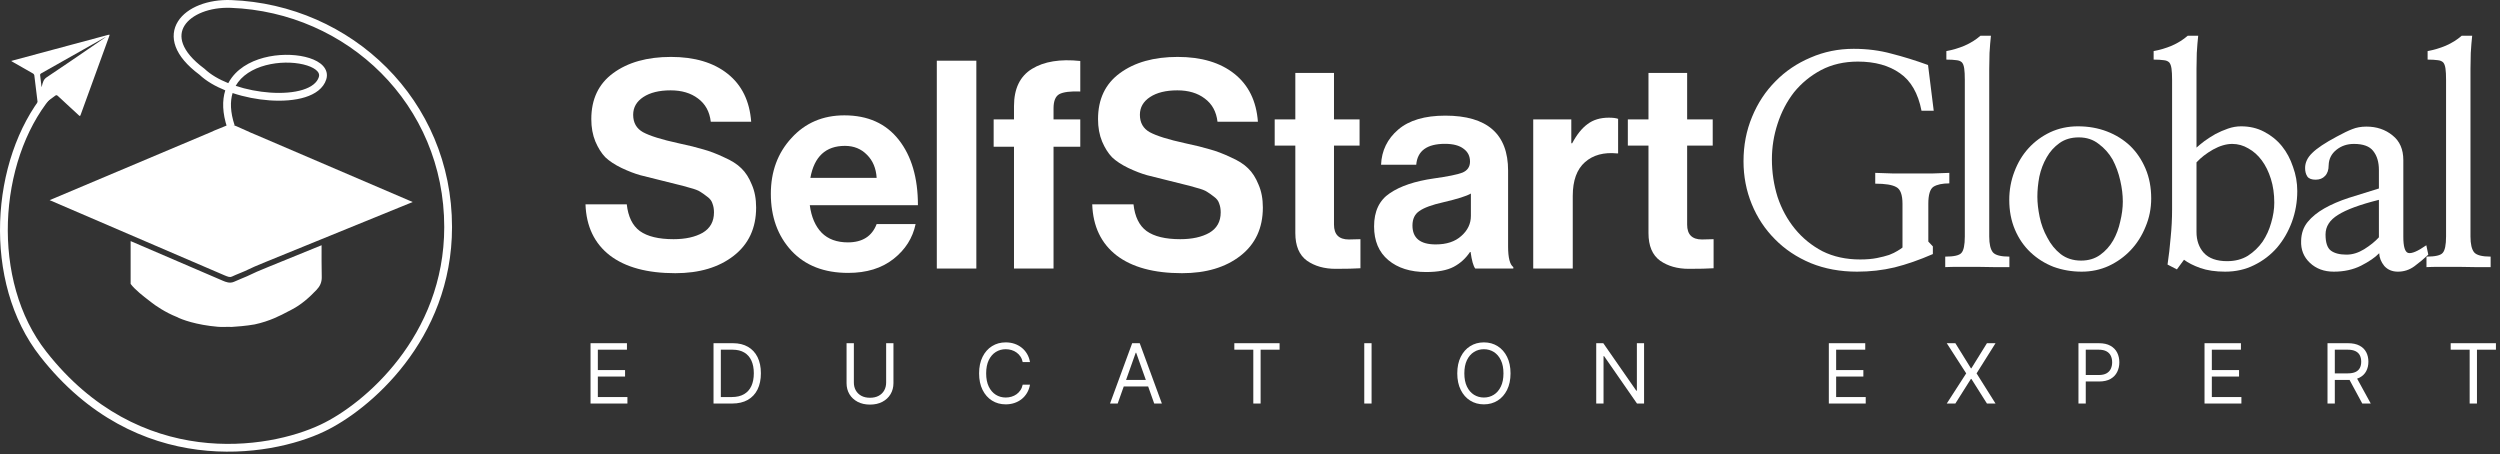
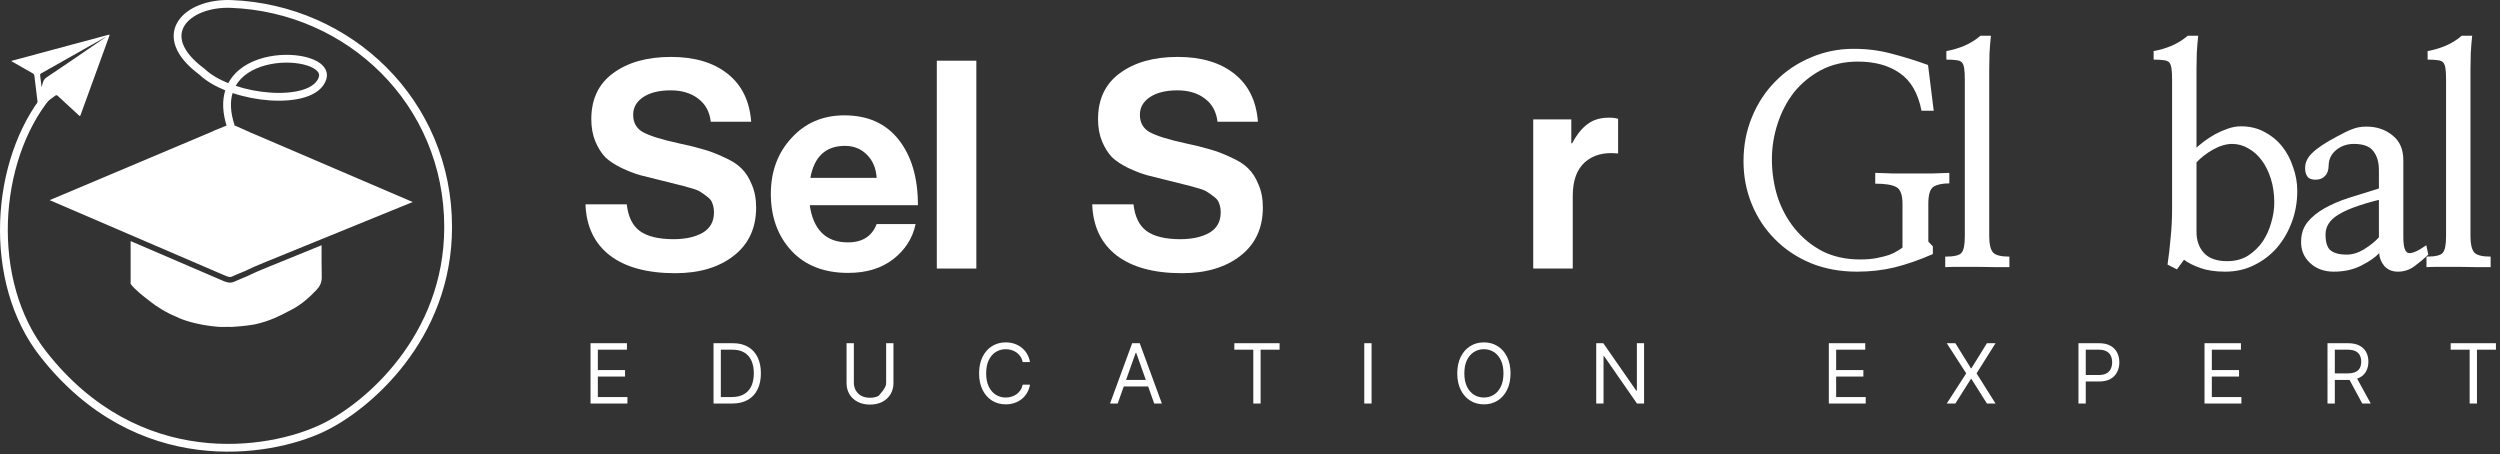
<svg xmlns="http://www.w3.org/2000/svg" width="578" height="105" viewBox="0 0 578 105" fill="none">
  <rect x="0" y="0" width="578" height="105" fill="#333333" stroke="none" />
  <path d="M156.133 63.162C149.636 63.162 144.595 61.796 141.011 59.062C137.426 56.285 135.545 52.342 135.365 47.234H144.909C145.223 50.101 146.231 52.163 147.933 53.417C149.681 54.672 152.279 55.299 155.73 55.299C158.463 55.299 160.703 54.806 162.45 53.82C164.198 52.79 165.071 51.221 165.071 49.116C165.071 48.354 164.959 47.682 164.735 47.099C164.556 46.472 164.153 45.934 163.526 45.486C162.898 44.994 162.361 44.613 161.913 44.344C161.465 44.03 160.636 43.717 159.426 43.403C158.216 43.044 157.298 42.798 156.67 42.664C156.043 42.484 154.878 42.193 153.176 41.79C151.115 41.297 149.412 40.871 148.068 40.513C146.768 40.155 145.312 39.594 143.699 38.833C142.131 38.071 140.876 37.242 139.936 36.346C139.039 35.405 138.278 34.195 137.65 32.717C137.023 31.193 136.71 29.468 136.71 27.542C136.71 22.927 138.39 19.387 141.75 16.923C145.155 14.414 149.614 13.159 155.125 13.159C160.591 13.159 164.959 14.459 168.23 17.057C171.501 19.656 173.316 23.352 173.674 28.147H164.332C164.063 25.817 163.078 24.024 161.375 22.77C159.717 21.515 157.611 20.888 155.057 20.888C152.414 20.888 150.308 21.403 148.74 22.434C147.172 23.465 146.388 24.831 146.388 26.534C146.388 28.371 147.149 29.715 148.673 30.566C150.241 31.418 152.974 32.269 156.872 33.12C159.202 33.613 161.106 34.083 162.585 34.532C164.063 34.935 165.654 35.54 167.357 36.346C169.104 37.108 170.448 37.959 171.389 38.9C172.375 39.841 173.181 41.096 173.809 42.664C174.481 44.187 174.817 45.957 174.817 47.973C174.817 52.722 173.092 56.441 169.642 59.13C166.192 61.818 161.689 63.162 156.133 63.162Z" fill="white" />
  <path d="M196.095 63.095C190.539 63.095 186.171 61.392 182.989 57.987C179.808 54.537 178.218 50.146 178.218 44.814C178.218 39.662 179.808 35.36 182.989 31.91C186.171 28.416 190.248 26.668 195.221 26.668C200.643 26.668 204.832 28.55 207.789 32.314C210.746 36.077 212.225 41.118 212.225 47.435H187.223C187.582 50.169 188.5 52.297 189.979 53.82C191.458 55.299 193.474 56.038 196.028 56.038C199.388 56.038 201.606 54.627 202.681 51.804H211.687C211.015 55.03 209.313 57.718 206.579 59.869C203.846 62.02 200.352 63.095 196.095 63.095ZM195.356 33.725C190.92 33.725 188.254 36.189 187.358 41.118H202.681C202.547 38.922 201.808 37.153 200.464 35.808C199.119 34.419 197.417 33.725 195.356 33.725Z" fill="white" />
  <path d="M216.59 62.087V14.033H225.73V62.087H216.59Z" fill="white" />
-   <path d="M229.732 33.927V27.609H234.436V24.517C234.436 20.485 235.825 17.617 238.603 15.915C241.381 14.212 245.1 13.607 249.76 14.1V21.157C247.475 21.067 245.862 21.269 244.921 21.762C244.025 22.255 243.577 23.352 243.577 25.055V27.609H249.76V33.927H243.577V62.087H234.436V33.927H229.732Z" fill="white" />
  <path d="M273.288 63.162C266.791 63.162 261.751 61.796 258.166 59.062C254.582 56.285 252.7 52.342 252.521 47.234H262.064C262.378 50.101 263.386 52.163 265.089 53.417C266.836 54.672 269.435 55.299 272.885 55.299C275.618 55.299 277.858 54.806 279.606 53.82C281.353 52.79 282.227 51.221 282.227 49.116C282.227 48.354 282.115 47.682 281.891 47.099C281.711 46.472 281.308 45.934 280.681 45.486C280.054 44.994 279.516 44.613 279.068 44.344C278.62 44.03 277.791 43.717 276.581 43.403C275.371 43.044 274.453 42.798 273.826 42.664C273.198 42.484 272.033 42.193 270.331 41.79C268.27 41.297 266.567 40.871 265.223 40.513C263.924 40.155 262.467 39.594 260.854 38.833C259.286 38.071 258.032 37.242 257.091 36.346C256.195 35.405 255.433 34.195 254.806 32.717C254.178 31.193 253.865 29.468 253.865 27.542C253.865 22.927 255.545 19.387 258.905 16.923C262.311 14.414 266.769 13.159 272.28 13.159C277.746 13.159 282.115 14.459 285.386 17.057C288.656 19.656 290.471 23.352 290.829 28.147H281.487C281.219 25.817 280.233 24.024 278.53 22.77C276.872 21.515 274.767 20.888 272.213 20.888C269.569 20.888 267.463 21.403 265.895 22.434C264.327 23.465 263.543 24.831 263.543 26.534C263.543 28.371 264.305 29.715 265.828 30.566C267.396 31.418 270.129 32.269 274.027 33.12C276.357 33.613 278.261 34.083 279.74 34.532C281.219 34.935 282.809 35.54 284.512 36.346C286.259 37.108 287.603 37.959 288.544 38.9C289.53 39.841 290.337 41.096 290.964 42.664C291.636 44.187 291.972 45.957 291.972 47.973C291.972 52.722 290.247 56.441 286.797 59.13C283.347 61.818 278.844 63.162 273.288 63.162Z" fill="white" />
-   <path d="M294.709 33.658V27.609H299.48V16.856H308.419V27.609H314.333V33.658H308.419V51.938C308.419 54.224 309.562 55.366 311.847 55.366L314.535 55.299V62.02C313.146 62.109 311.242 62.154 308.822 62.154C306.179 62.154 303.961 61.527 302.169 60.272C300.377 58.973 299.48 56.845 299.48 53.888V33.658H294.709Z" fill="white" />
-   <path d="M341.077 62.087C340.629 61.504 340.27 60.227 340.001 58.256H339.867C338.881 59.735 337.627 60.877 336.103 61.684C334.58 62.49 332.452 62.893 329.718 62.893C326.089 62.893 323.177 61.975 320.981 60.138C318.786 58.301 317.688 55.702 317.688 52.342C317.688 48.847 318.898 46.293 321.317 44.68C323.737 43.022 327.142 41.88 331.533 41.252C334.759 40.804 336.955 40.356 338.119 39.908C339.284 39.415 339.867 38.564 339.867 37.354C339.867 36.1 339.374 35.114 338.388 34.397C337.403 33.635 335.969 33.255 334.087 33.255C329.92 33.255 327.702 34.867 327.433 38.093H319.301C319.436 34.823 320.757 32.112 323.266 29.961C325.776 27.811 329.405 26.735 334.154 26.735C343.832 26.735 348.671 30.969 348.671 39.438V56.979C348.671 59.578 349.074 61.168 349.881 61.751V62.087H341.077ZM331.936 56.509C334.445 56.509 336.417 55.859 337.851 54.56C339.329 53.26 340.069 51.714 340.069 49.922V44.747C339.083 45.33 336.955 46.002 333.684 46.763C331.085 47.346 329.248 48.018 328.173 48.78C327.097 49.496 326.56 50.617 326.56 52.14C326.56 55.052 328.352 56.509 331.936 56.509Z" fill="white" />
  <path d="M363.286 27.609V33.12H363.488C364.563 31.104 365.751 29.625 367.05 28.684C368.349 27.699 369.985 27.206 371.956 27.206C372.897 27.206 373.614 27.295 374.107 27.475V35.472H373.905C370.814 35.159 368.327 35.831 366.445 37.489C364.563 39.146 363.622 41.745 363.622 45.285V62.087H354.482V27.609H363.286Z" fill="white" />
-   <path d="M376.356 33.658V27.609H381.128V16.856H390.067V27.609H395.981V33.658H390.067V51.938C390.067 54.224 391.209 55.366 393.494 55.366L396.183 55.299V62.02C394.794 62.109 392.89 62.154 390.47 62.154C387.827 62.154 385.609 61.527 383.816 60.272C382.024 58.973 381.128 56.845 381.128 53.888V33.658H376.356Z" fill="white" />
  <path d="M447.075 25.595H444.253C443.465 21.569 441.802 18.681 439.264 16.931C436.727 15.137 433.489 14.24 429.551 14.24C426.357 14.24 423.512 14.897 421.018 16.209C418.568 17.522 416.49 19.228 414.783 21.329C413.121 23.473 411.852 25.901 410.977 28.614C410.101 31.283 409.664 34.018 409.664 36.818C409.664 39.837 410.101 42.747 410.977 45.547C411.895 48.304 413.23 50.754 414.98 52.898C416.73 55.042 418.852 56.771 421.347 58.083C423.884 59.352 426.794 59.987 430.076 59.987C431.563 59.987 432.854 59.877 433.948 59.658C435.042 59.44 435.983 59.199 436.77 58.937C437.558 58.63 438.192 58.324 438.674 58.018C439.199 57.711 439.593 57.449 439.855 57.23V47.123C439.855 45.022 439.374 43.731 438.411 43.25C437.492 42.725 435.873 42.463 433.554 42.463V39.968C434.648 40.012 435.961 40.056 437.492 40.1C439.068 40.1 440.665 40.1 442.284 40.1C443.903 40.1 445.456 40.1 446.944 40.1C448.431 40.056 449.678 40.012 450.685 39.968V42.397C449.066 42.397 447.841 42.66 447.009 43.184C446.222 43.71 445.828 45.022 445.828 47.123V55.852L446.878 56.968V58.74C443.771 60.096 440.818 61.124 438.017 61.824C435.261 62.481 432.373 62.809 429.354 62.809C425.46 62.809 421.894 62.153 418.656 60.84C415.418 59.483 412.661 57.646 410.386 55.327C408.067 53.008 406.273 50.295 405.004 47.188C403.735 44.081 403.101 40.778 403.101 37.278C403.101 33.602 403.757 30.189 405.07 27.039C406.382 23.845 408.198 21.088 410.517 18.769C412.792 16.45 415.483 14.634 418.59 13.321C421.697 11.965 425.022 11.287 428.566 11.287C431.673 11.287 434.583 11.659 437.295 12.403C440.052 13.103 442.874 13.978 445.762 15.028L447.075 25.595Z" fill="white" />
  <path d="M454.266 18.441C454.266 17.347 454.222 16.494 454.134 15.881C454.047 15.225 453.872 14.743 453.609 14.437C453.303 14.131 452.865 13.956 452.297 13.912C451.728 13.825 450.962 13.781 449.999 13.781V11.812C451.443 11.549 452.844 11.134 454.2 10.565C455.6 9.952 456.825 9.187 457.875 8.268H460.304C460.173 9.449 460.063 10.784 459.976 12.271C459.932 13.715 459.91 14.94 459.91 15.947V54.67C459.91 56.421 460.194 57.646 460.763 58.346C461.332 59.002 462.601 59.33 464.57 59.33V61.759C463.651 61.759 462.513 61.759 461.157 61.759C459.801 61.715 458.422 61.693 457.022 61.693C455.622 61.693 454.266 61.693 452.953 61.693C451.64 61.693 450.568 61.715 449.737 61.759V59.33C451.75 59.33 452.997 59.046 453.478 58.477C454.003 57.908 454.266 56.639 454.266 54.67V18.441Z" fill="white" />
-   <path d="M497.358 45.876C497.358 48.194 496.92 50.382 496.045 52.439C495.214 54.495 494.076 56.289 492.632 57.821C491.188 59.352 489.482 60.577 487.513 61.496C485.587 62.371 483.509 62.809 481.278 62.809C479.002 62.809 476.836 62.437 474.78 61.693C472.767 60.906 470.995 59.79 469.464 58.346C467.932 56.902 466.729 55.152 465.854 53.095C464.979 51.039 464.541 48.742 464.541 46.204C464.541 43.928 464.935 41.763 465.722 39.706C466.51 37.606 467.604 35.79 469.004 34.258C470.404 32.727 472.067 31.502 473.992 30.583C475.961 29.664 478.105 29.205 480.424 29.205C482.831 29.205 485.062 29.599 487.119 30.386C489.175 31.174 490.969 32.289 492.501 33.733C493.989 35.177 495.17 36.928 496.045 38.984C496.92 41.041 497.358 43.338 497.358 45.876ZM490.794 46.597C490.794 45.066 490.597 43.447 490.204 41.741C489.81 39.99 489.219 38.371 488.432 36.884C487.6 35.44 486.528 34.236 485.216 33.274C483.947 32.267 482.415 31.764 480.621 31.764C478.871 31.764 477.383 32.202 476.158 33.077C474.933 33.952 473.949 35.046 473.205 36.359C472.417 37.715 471.848 39.203 471.498 40.822C471.192 42.441 471.039 43.994 471.039 45.482C471.039 46.882 471.214 48.435 471.564 50.142C471.914 51.848 472.505 53.445 473.336 54.933C474.124 56.464 475.152 57.733 476.421 58.74C477.733 59.746 479.309 60.249 481.146 60.249C482.853 60.249 484.319 59.812 485.544 58.937C486.769 58.061 487.775 56.946 488.563 55.589C489.307 54.276 489.854 52.811 490.204 51.192C490.597 49.573 490.794 48.041 490.794 46.597Z" fill="white" />
  <path d="M508.224 8.268C508.093 9.449 507.983 10.784 507.896 12.271C507.852 13.715 507.83 14.94 507.83 15.947V34.127C508.311 33.69 508.924 33.186 509.668 32.618C510.455 32.049 511.309 31.502 512.228 30.977C513.146 30.495 514.109 30.08 515.115 29.73C516.122 29.38 517.128 29.205 518.135 29.205C520.104 29.205 521.876 29.62 523.451 30.452C525.07 31.283 526.448 32.399 527.586 33.799C528.68 35.155 529.533 36.752 530.145 38.59C530.802 40.384 531.13 42.244 531.13 44.169C531.13 46.663 530.714 49.048 529.883 51.323C529.052 53.555 527.914 55.524 526.47 57.23C524.982 58.937 523.21 60.293 521.154 61.299C519.141 62.306 516.909 62.809 514.459 62.809C512.228 62.809 510.302 62.525 508.683 61.956C507.108 61.387 505.861 60.752 504.942 60.052L503.301 62.284L501.136 61.168C501.442 59.111 501.682 57.011 501.858 54.867C502.076 52.723 502.186 50.579 502.186 48.435V18.441C502.186 17.347 502.142 16.494 502.054 15.881C501.967 15.225 501.792 14.743 501.529 14.437C501.223 14.131 500.785 13.956 500.217 13.912C499.648 13.825 498.882 13.781 497.92 13.781V11.812C499.363 11.549 500.764 11.134 502.12 10.565C503.52 9.952 504.745 9.187 505.796 8.268H508.224ZM507.83 53.62C507.83 55.589 508.399 57.208 509.537 58.477C510.718 59.746 512.512 60.38 514.919 60.38C516.756 60.38 518.353 59.965 519.71 59.133C521.066 58.258 522.204 57.164 523.123 55.852C523.998 54.539 524.654 53.095 525.092 51.52C525.573 49.901 525.814 48.348 525.814 46.86C525.814 44.847 525.551 43.01 525.026 41.347C524.501 39.684 523.801 38.262 522.926 37.081C522.051 35.899 521.022 34.98 519.841 34.324C518.66 33.624 517.413 33.274 516.1 33.274C514.7 33.274 513.212 33.712 511.637 34.587C510.105 35.462 508.837 36.446 507.83 37.54V53.62Z" fill="white" />
  <path d="M550.003 46.204C545.628 47.297 542.477 48.457 540.552 49.682C538.627 50.864 537.664 52.373 537.664 54.211C537.664 56.092 538.08 57.339 538.911 57.952C539.743 58.565 540.946 58.871 542.521 58.871C543.878 58.871 545.234 58.455 546.59 57.624C547.991 56.749 549.128 55.83 550.003 54.867V46.204ZM561.424 58.871C560.461 59.79 559.389 60.687 558.208 61.562C557.07 62.393 555.801 62.809 554.401 62.809C553.088 62.809 552.038 62.371 551.25 61.496C550.507 60.577 550.113 59.593 550.069 58.543C549.15 59.505 547.75 60.468 545.869 61.431C544.031 62.349 541.931 62.809 539.568 62.809C537.336 62.809 535.498 62.131 534.055 60.774C532.611 59.418 531.932 57.711 532.02 55.655C532.064 53.948 532.567 52.504 533.529 51.323C534.492 50.142 535.783 49.092 537.402 48.173C539.021 47.254 540.902 46.444 543.046 45.744C545.234 45.044 547.553 44.322 550.003 43.578V39.312C550.003 37.474 549.566 36.009 548.691 34.915C547.859 33.821 546.372 33.274 544.228 33.274C542.652 33.274 541.296 33.733 540.158 34.652C539.021 35.571 538.43 36.752 538.386 38.196C538.386 39.29 538.102 40.122 537.533 40.691C537.008 41.259 536.286 41.544 535.367 41.544C534.448 41.544 533.814 41.303 533.464 40.822C533.114 40.297 532.939 39.64 532.939 38.853C532.939 37.584 533.486 36.424 534.58 35.374C535.673 34.28 537.577 33.011 540.29 31.567C541.734 30.78 542.915 30.211 543.834 29.861C544.796 29.467 545.89 29.27 547.116 29.27C549.478 29.27 551.491 29.948 553.154 31.305C554.817 32.618 555.648 34.521 555.648 37.015V54.736C555.648 57.011 556.02 58.258 556.764 58.477C557.551 58.696 558.951 58.105 560.964 56.705L561.424 58.871Z" fill="white" />
  <path d="M565.53 18.441C565.53 17.347 565.486 16.494 565.398 15.881C565.311 15.225 565.136 14.743 564.873 14.437C564.567 14.131 564.129 13.956 563.561 13.912C562.992 13.825 562.226 13.781 561.263 13.781V11.812C562.707 11.549 564.108 11.134 565.464 10.565C566.864 9.952 568.089 9.187 569.139 8.268H571.568C571.437 9.449 571.327 10.784 571.24 12.271C571.196 13.715 571.174 14.94 571.174 15.947V54.67C571.174 56.421 571.458 57.646 572.027 58.346C572.596 59.002 573.865 59.33 575.834 59.33V61.759C574.915 61.759 573.778 61.759 572.421 61.759C571.065 61.715 569.686 61.693 568.286 61.693C566.886 61.693 565.53 61.693 564.217 61.693C562.904 61.693 561.832 61.715 561.001 61.759V59.33C563.014 59.33 564.261 59.046 564.742 58.477C565.267 57.908 565.53 56.639 565.53 54.67V18.441Z" fill="white" />
  <path d="M136.532 93.296V79.349H144.95V80.847H138.221V85.56H144.514V87.058H138.221V91.798H145.059V93.296H136.532Z" fill="white" />
  <path d="M169.271 93.296H164.967V79.349H169.462C170.815 79.349 171.972 79.628 172.935 80.186C173.897 80.74 174.635 81.537 175.148 82.577C175.661 83.612 175.918 84.851 175.918 86.295C175.918 87.748 175.659 88.999 175.142 90.048C174.624 91.092 173.87 91.896 172.88 92.459C171.891 93.017 170.687 93.296 169.271 93.296ZM166.656 91.798H169.162C170.315 91.798 171.271 91.576 172.029 91.131C172.787 90.686 173.353 90.052 173.725 89.231C174.097 88.409 174.283 87.43 174.283 86.295C174.283 85.169 174.1 84.2 173.732 83.387C173.364 82.57 172.815 81.943 172.084 81.507C171.353 81.067 170.442 80.847 169.353 80.847H166.656V91.798Z" fill="white" />
-   <path d="M204.877 79.349H206.566V88.584C206.566 89.537 206.341 90.388 205.892 91.138C205.447 91.882 204.818 92.47 204.005 92.901C203.193 93.328 202.239 93.541 201.145 93.541C200.051 93.541 199.097 93.328 198.285 92.901C197.472 92.47 196.841 91.882 196.391 91.138C195.946 90.388 195.724 89.537 195.724 88.584V79.349H197.413V88.447C197.413 89.128 197.563 89.734 197.862 90.266C198.162 90.792 198.589 91.208 199.143 91.512C199.701 91.812 200.369 91.962 201.145 91.962C201.921 91.962 202.589 91.812 203.147 91.512C203.706 91.208 204.132 90.792 204.428 90.266C204.727 89.734 204.877 89.128 204.877 88.447V79.349Z" fill="white" />
+   <path d="M204.877 79.349H206.566V88.584C206.566 89.537 206.341 90.388 205.892 91.138C205.447 91.882 204.818 92.47 204.005 92.901C203.193 93.328 202.239 93.541 201.145 93.541C200.051 93.541 199.097 93.328 198.285 92.901C197.472 92.47 196.841 91.882 196.391 91.138C195.946 90.388 195.724 89.537 195.724 88.584V79.349H197.413V88.447C197.413 89.128 197.563 89.734 197.862 90.266C198.162 90.792 198.589 91.208 199.143 91.512C199.701 91.812 200.369 91.962 201.145 91.962C201.921 91.962 202.589 91.812 203.147 91.512C204.727 89.734 204.877 89.128 204.877 88.447V79.349Z" fill="white" />
  <path d="M238.135 83.707H236.446C236.346 83.221 236.172 82.795 235.922 82.427C235.677 82.059 235.377 81.75 235.023 81.501C234.673 81.246 234.285 81.056 233.858 80.929C233.432 80.802 232.987 80.738 232.523 80.738C231.679 80.738 230.914 80.951 230.228 81.378C229.547 81.805 229.005 82.434 228.601 83.265C228.201 84.096 228.001 85.115 228.001 86.323C228.001 87.53 228.201 88.549 228.601 89.38C229.005 90.211 229.547 90.84 230.228 91.267C230.914 91.694 231.679 91.907 232.523 91.907C232.987 91.907 233.432 91.844 233.858 91.716C234.285 91.589 234.673 91.401 235.023 91.151C235.377 90.897 235.677 90.586 235.922 90.218C236.172 89.846 236.346 89.419 236.446 88.938H238.135C238.008 89.65 237.777 90.288 237.441 90.851C237.105 91.414 236.687 91.893 236.187 92.288C235.688 92.679 235.127 92.976 234.505 93.181C233.888 93.385 233.227 93.487 232.523 93.487C231.334 93.487 230.276 93.197 229.35 92.615C228.424 92.034 227.695 91.208 227.164 90.136C226.632 89.065 226.367 87.793 226.367 86.323C226.367 84.851 226.632 83.58 227.164 82.509C227.695 81.437 228.424 80.611 229.35 80.03C230.276 79.448 231.334 79.158 232.523 79.158C233.227 79.158 233.888 79.26 234.505 79.464C235.127 79.669 235.688 79.968 236.187 80.363C236.687 80.754 237.105 81.231 237.441 81.793C237.777 82.352 238.008 82.99 238.135 83.707Z" fill="white" />
  <path d="M258.409 93.296H256.639L261.76 79.349H263.504L268.625 93.296H266.854L262.686 81.555H262.577L258.409 93.296ZM259.063 87.848H266.201V89.346H259.063V87.848Z" fill="white" />
  <path d="M285.378 80.847V79.349H295.839V80.847H291.453V93.296H289.764V80.847H285.378Z" fill="white" />
  <path d="M317.107 79.349V93.296H315.418V79.349H317.107Z" fill="white" />
  <path d="M349.235 86.323C349.235 87.793 348.97 89.065 348.438 90.136C347.907 91.208 347.178 92.034 346.252 92.615C345.326 93.197 344.268 93.487 343.078 93.487C341.889 93.487 340.831 93.197 339.905 92.615C338.979 92.034 338.25 91.208 337.719 90.136C337.187 89.065 336.922 87.793 336.922 86.323C336.922 84.851 337.187 83.58 337.719 82.509C338.25 81.437 338.979 80.611 339.905 80.03C340.831 79.448 341.889 79.158 343.078 79.158C344.268 79.158 345.326 79.448 346.252 80.03C347.178 80.611 347.907 81.437 348.438 82.509C348.97 83.58 349.235 84.851 349.235 86.323ZM347.601 86.323C347.601 85.115 347.399 84.096 346.994 83.265C346.595 82.434 346.052 81.805 345.367 81.378C344.686 80.951 343.923 80.738 343.078 80.738C342.234 80.738 341.469 80.951 340.783 81.378C340.102 81.805 339.56 82.434 339.156 83.265C338.756 84.096 338.556 85.115 338.556 86.323C338.556 87.53 338.756 88.549 339.156 89.38C339.56 90.211 340.102 90.84 340.783 91.267C341.469 91.694 342.234 91.907 343.078 91.907C343.923 91.907 344.686 91.694 345.367 91.267C346.052 90.84 346.595 90.211 346.994 89.38C347.399 88.549 347.601 87.53 347.601 86.323Z" fill="white" />
  <path d="M380.108 79.349V93.296H378.473L370.873 82.345H370.737V93.296H369.048V79.349H370.682L378.31 90.327H378.446V79.349H380.108Z" fill="white" />
  <path d="M422.827 93.296V79.349H431.245V80.847H424.516V85.56H430.809V87.058H424.516V91.798H431.354V93.296H422.827Z" fill="white" />
  <path d="M452.079 79.349L455.675 85.151H455.784L459.38 79.349H461.368L456.983 86.323L461.368 93.296H459.38L455.784 87.603H455.675L452.079 93.296H450.09L454.585 86.323L450.09 79.349H452.079Z" fill="white" />
  <path d="M480.539 93.296V79.349H485.252C486.346 79.349 487.241 79.546 487.935 79.941C488.635 80.332 489.152 80.861 489.488 81.528C489.824 82.195 489.992 82.94 489.992 83.762C489.992 84.584 489.824 85.33 489.488 86.002C489.157 86.674 488.644 87.21 487.949 87.61C487.254 88.005 486.364 88.202 485.279 88.202H481.901V86.704H485.225C485.974 86.704 486.576 86.575 487.03 86.316C487.484 86.057 487.813 85.707 488.017 85.267C488.226 84.822 488.33 84.32 488.33 83.762C488.33 83.203 488.226 82.704 488.017 82.263C487.813 81.823 487.481 81.478 487.023 81.228C486.564 80.974 485.956 80.847 485.198 80.847H482.228V93.296H480.539Z" fill="white" />
  <path d="M509.686 93.296V79.349H518.103V80.847H511.375V85.56H517.668V87.058H511.375V91.798H518.212V93.296H509.686Z" fill="white" />
  <path d="M538.12 93.296V79.349H542.833C543.923 79.349 544.817 79.535 545.517 79.907C546.216 80.275 546.733 80.781 547.069 81.426C547.405 82.07 547.573 82.804 547.573 83.626C547.573 84.447 547.405 85.176 547.069 85.812C546.733 86.447 546.218 86.947 545.523 87.31C544.829 87.669 543.941 87.848 542.86 87.848H539.047V86.323H542.806C543.551 86.323 544.15 86.213 544.604 85.996C545.063 85.778 545.394 85.469 545.598 85.069C545.807 84.665 545.912 84.184 545.912 83.626C545.912 83.067 545.807 82.579 545.598 82.161C545.389 81.744 545.056 81.421 544.597 81.194C544.139 80.963 543.532 80.847 542.779 80.847H539.809V93.296H538.12ZM544.686 87.031L548.118 93.296H546.157L542.779 87.031H544.686Z" fill="white" />
  <path d="M566.598 80.847V79.349H577.059V80.847H572.673V93.296H570.984V80.847H566.598Z" fill="white" />
  <path fill-rule="evenodd" clip-rule="evenodd" d="M54.656 29.181C55.35 29.468 56.032 29.782 56.715 30.097C57.551 30.482 58.386 30.867 59.242 31.201L95.414 46.706L61.436 60.556L61.426 60.56C61.052 60.72 60.666 60.879 60.276 61.039C59.369 61.412 58.432 61.798 57.538 62.243C56.922 62.55 56.28 62.818 55.614 63.091L55.44 63.162C54.834 63.41 54.209 63.666 53.598 63.954C53.156 64.162 52.697 63.99 51.928 63.665L51.926 63.665L11.475 46.275L48.62 30.605C49.303 30.266 50.021 29.985 50.738 29.704C51.29 29.488 51.842 29.271 52.378 29.029C53.236 28.64 53.942 28.886 54.656 29.181ZM30.201 55.74V65.634C31.19 66.985 33.268 68.576 34.395 69.44C34.635 69.623 34.831 69.774 34.965 69.882C35.826 70.579 38.213 72.232 40.874 73.279C41.948 73.861 45.356 75.13 50.398 75.555C50.959 75.611 51.526 75.596 52.093 75.582C52.579 75.569 53.066 75.556 53.549 75.588C54.544 75.534 57 75.342 58.867 75.006C62.37 74.263 64.953 72.889 66.498 72.067C66.864 71.872 67.172 71.708 67.421 71.591C69.664 70.433 71.495 68.795 73.203 66.997C73.963 66.198 74.41 65.284 74.388 64.075C74.341 61.625 74.341 59.175 74.349 56.697L61.938 61.755L61.932 61.758C61.523 61.932 61.119 62.099 60.719 62.263C59.834 62.627 58.969 62.983 58.118 63.407C57.455 63.737 56.772 64.021 56.107 64.294L55.937 64.363C55.325 64.614 54.731 64.857 54.152 65.13C53.15 65.602 52.159 65.178 51.532 64.91C51.508 64.899 51.484 64.889 51.46 64.879C51.447 64.874 51.434 64.868 51.421 64.862L51.416 64.861L30.201 55.74Z" fill="white" />
  <path fill-rule="evenodd" clip-rule="evenodd" d="M42.306 10.184C42.931 11.858 44.441 13.796 47.237 15.863L47.283 15.897L47.324 15.936C48.681 17.232 50.588 18.346 52.775 19.227C53.015 18.774 53.288 18.344 53.593 17.937C55.629 15.219 58.918 13.71 62.222 13.064C65.532 12.417 69 12.605 71.547 13.425C72.813 13.833 73.937 14.424 74.678 15.227C75.457 16.071 75.811 17.159 75.431 18.359C74.766 20.459 72.842 21.757 70.537 22.478C68.212 23.205 65.31 23.413 62.316 23.203C59.497 23.005 56.516 22.43 53.775 21.512C53.191 23.453 53.224 25.905 54.248 28.983L52.54 29.551C51.402 26.129 51.344 23.251 52.083 20.889C49.741 19.943 47.659 18.731 46.122 17.278C43.196 15.106 41.407 12.923 40.62 10.813C39.815 8.655 40.083 6.631 41.153 4.938C43.235 1.648 48.178 -0.182 53.428 0.014C81.209 1.056 104.509 23.073 104.509 52.496C104.509 78.671 85.287 94.891 74.961 99.766L74.957 99.767L74.573 98.953L74.961 99.766V99.766C62.319 105.796 31.516 110.751 9.302 82.429L9.303 82.43L10.011 81.873L9.302 82.429C2.525 73.815 -0.339 62.396 0.032 51.264C0.403 40.134 4.011 29.182 10.314 21.484L11.707 22.625C5.701 29.959 2.191 40.507 1.831 51.324C1.47 62.137 4.261 73.111 10.718 81.317L10.719 81.318C32.23 108.745 62.004 103.953 74.186 98.141L74.189 98.139C84.132 93.447 102.709 77.74 102.709 52.496C102.709 24.1 80.235 2.821 53.36 1.813C48.418 1.628 44.266 3.384 42.674 5.901C41.908 7.112 41.696 8.547 42.306 10.184ZM54.486 19.852C57.002 20.68 59.769 21.22 62.442 21.407C65.299 21.608 67.959 21.398 70 20.76C72.061 20.115 73.308 19.099 73.715 17.815C73.871 17.324 73.766 16.893 73.356 16.449C72.909 15.964 72.113 15.498 70.996 15.139C68.775 14.424 65.619 14.234 62.568 14.83C59.512 15.428 56.706 16.784 55.034 19.016C54.836 19.28 54.653 19.558 54.486 19.852Z" fill="white" />
  <path d="M2.587 14.096C2.828 14.028 3.003 13.976 3.18 13.929C10.467 11.968 17.754 10.009 25.041 8.051C25.14 8.033 25.24 8.024 25.34 8.024C25.324 8.118 25.302 8.211 25.275 8.303C23.061 14.394 20.846 20.486 18.633 26.578C18.532 26.855 18.455 26.877 18.237 26.674C16.615 25.17 14.98 23.68 13.361 22.172C13.14 21.965 12.995 21.955 12.756 22.133C11.542 23.035 10.314 23.919 9.097 24.816C8.9 24.962 8.851 24.929 8.823 24.693C8.535 22.266 8.238 19.84 7.933 17.415C7.919 17.335 7.889 17.259 7.844 17.192C7.8 17.125 7.743 17.067 7.676 17.022C6.08 16.099 4.475 15.192 2.873 14.281C2.797 14.238 2.726 14.186 2.587 14.096ZM9.6 20.12C9.621 20.089 9.64 20.057 9.655 20.023C9.674 19.958 9.688 19.892 9.705 19.826C9.901 19.071 10.035 18.37 10.82 17.851C14.511 15.413 18.145 12.888 21.798 10.394C22.672 9.798 23.544 9.201 24.416 8.602C24.393 8.597 24.37 8.597 24.348 8.601C24.325 8.606 24.304 8.615 24.285 8.628C22.561 9.6 20.838 10.573 19.114 11.545C15.903 13.356 12.693 15.17 9.484 16.985C9.383 17.042 9.26 17.195 9.27 17.292C9.363 18.219 9.482 19.144 9.6 20.12Z" fill="white" />
</svg>